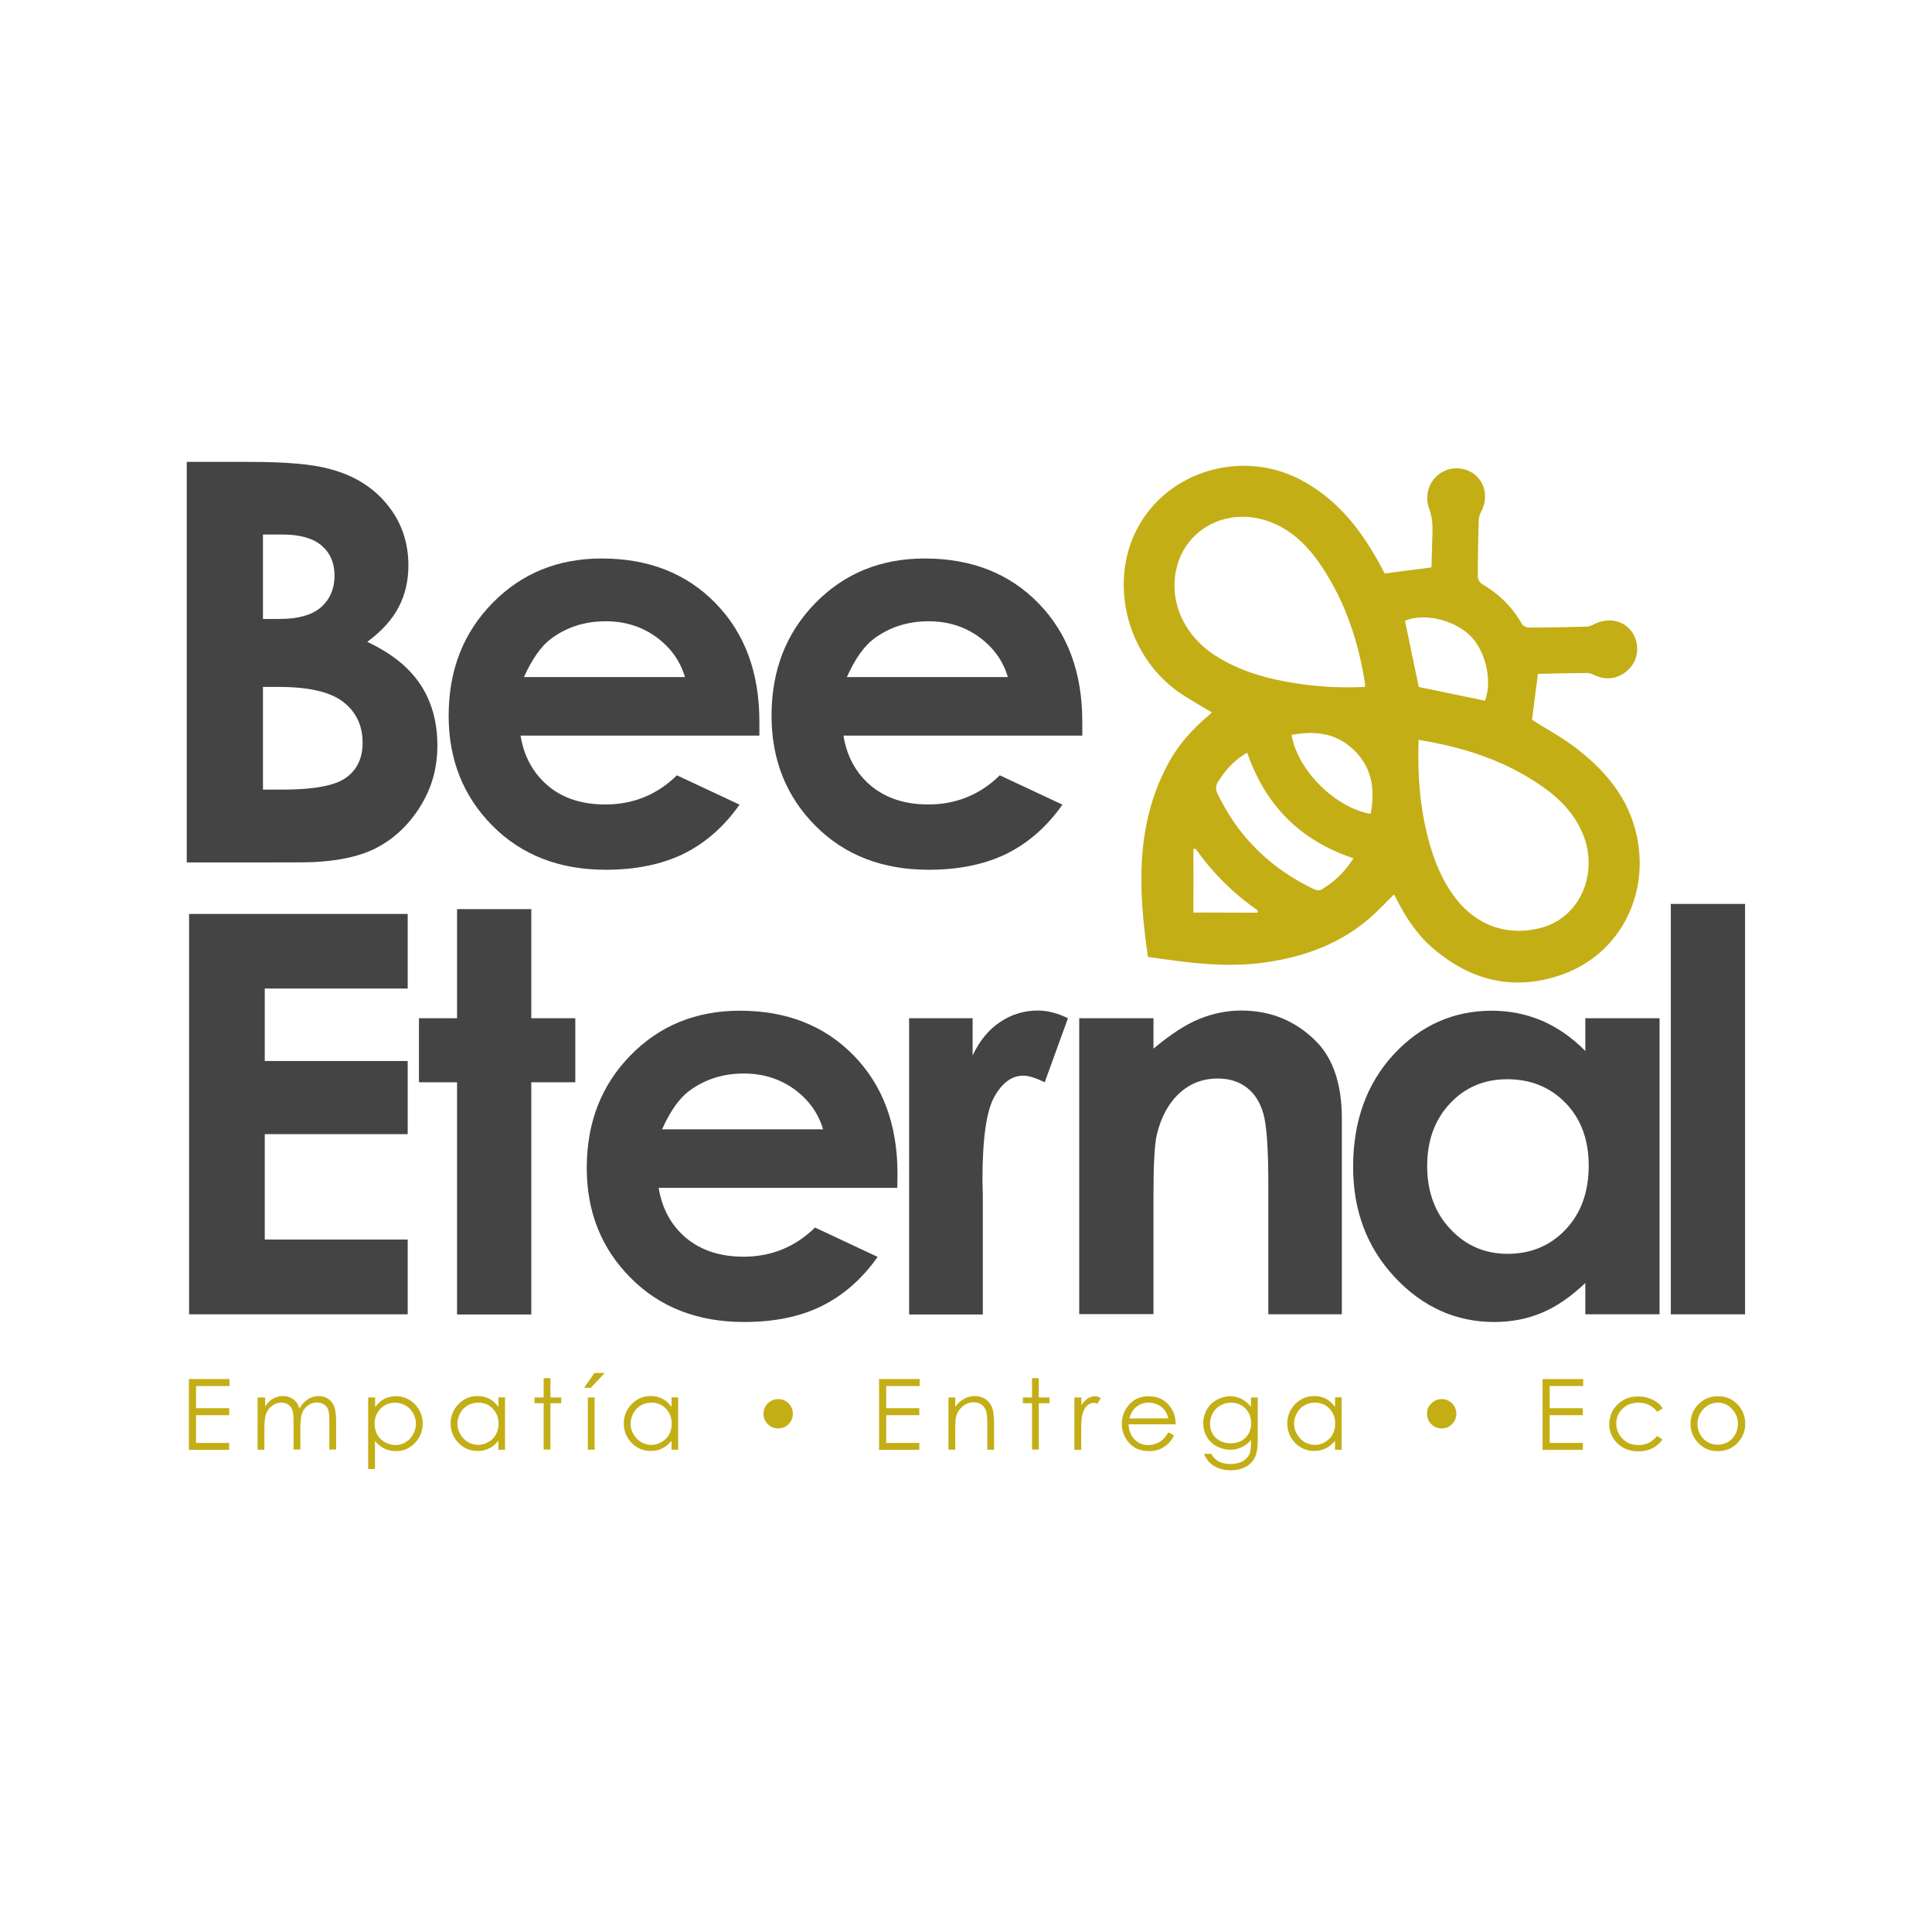
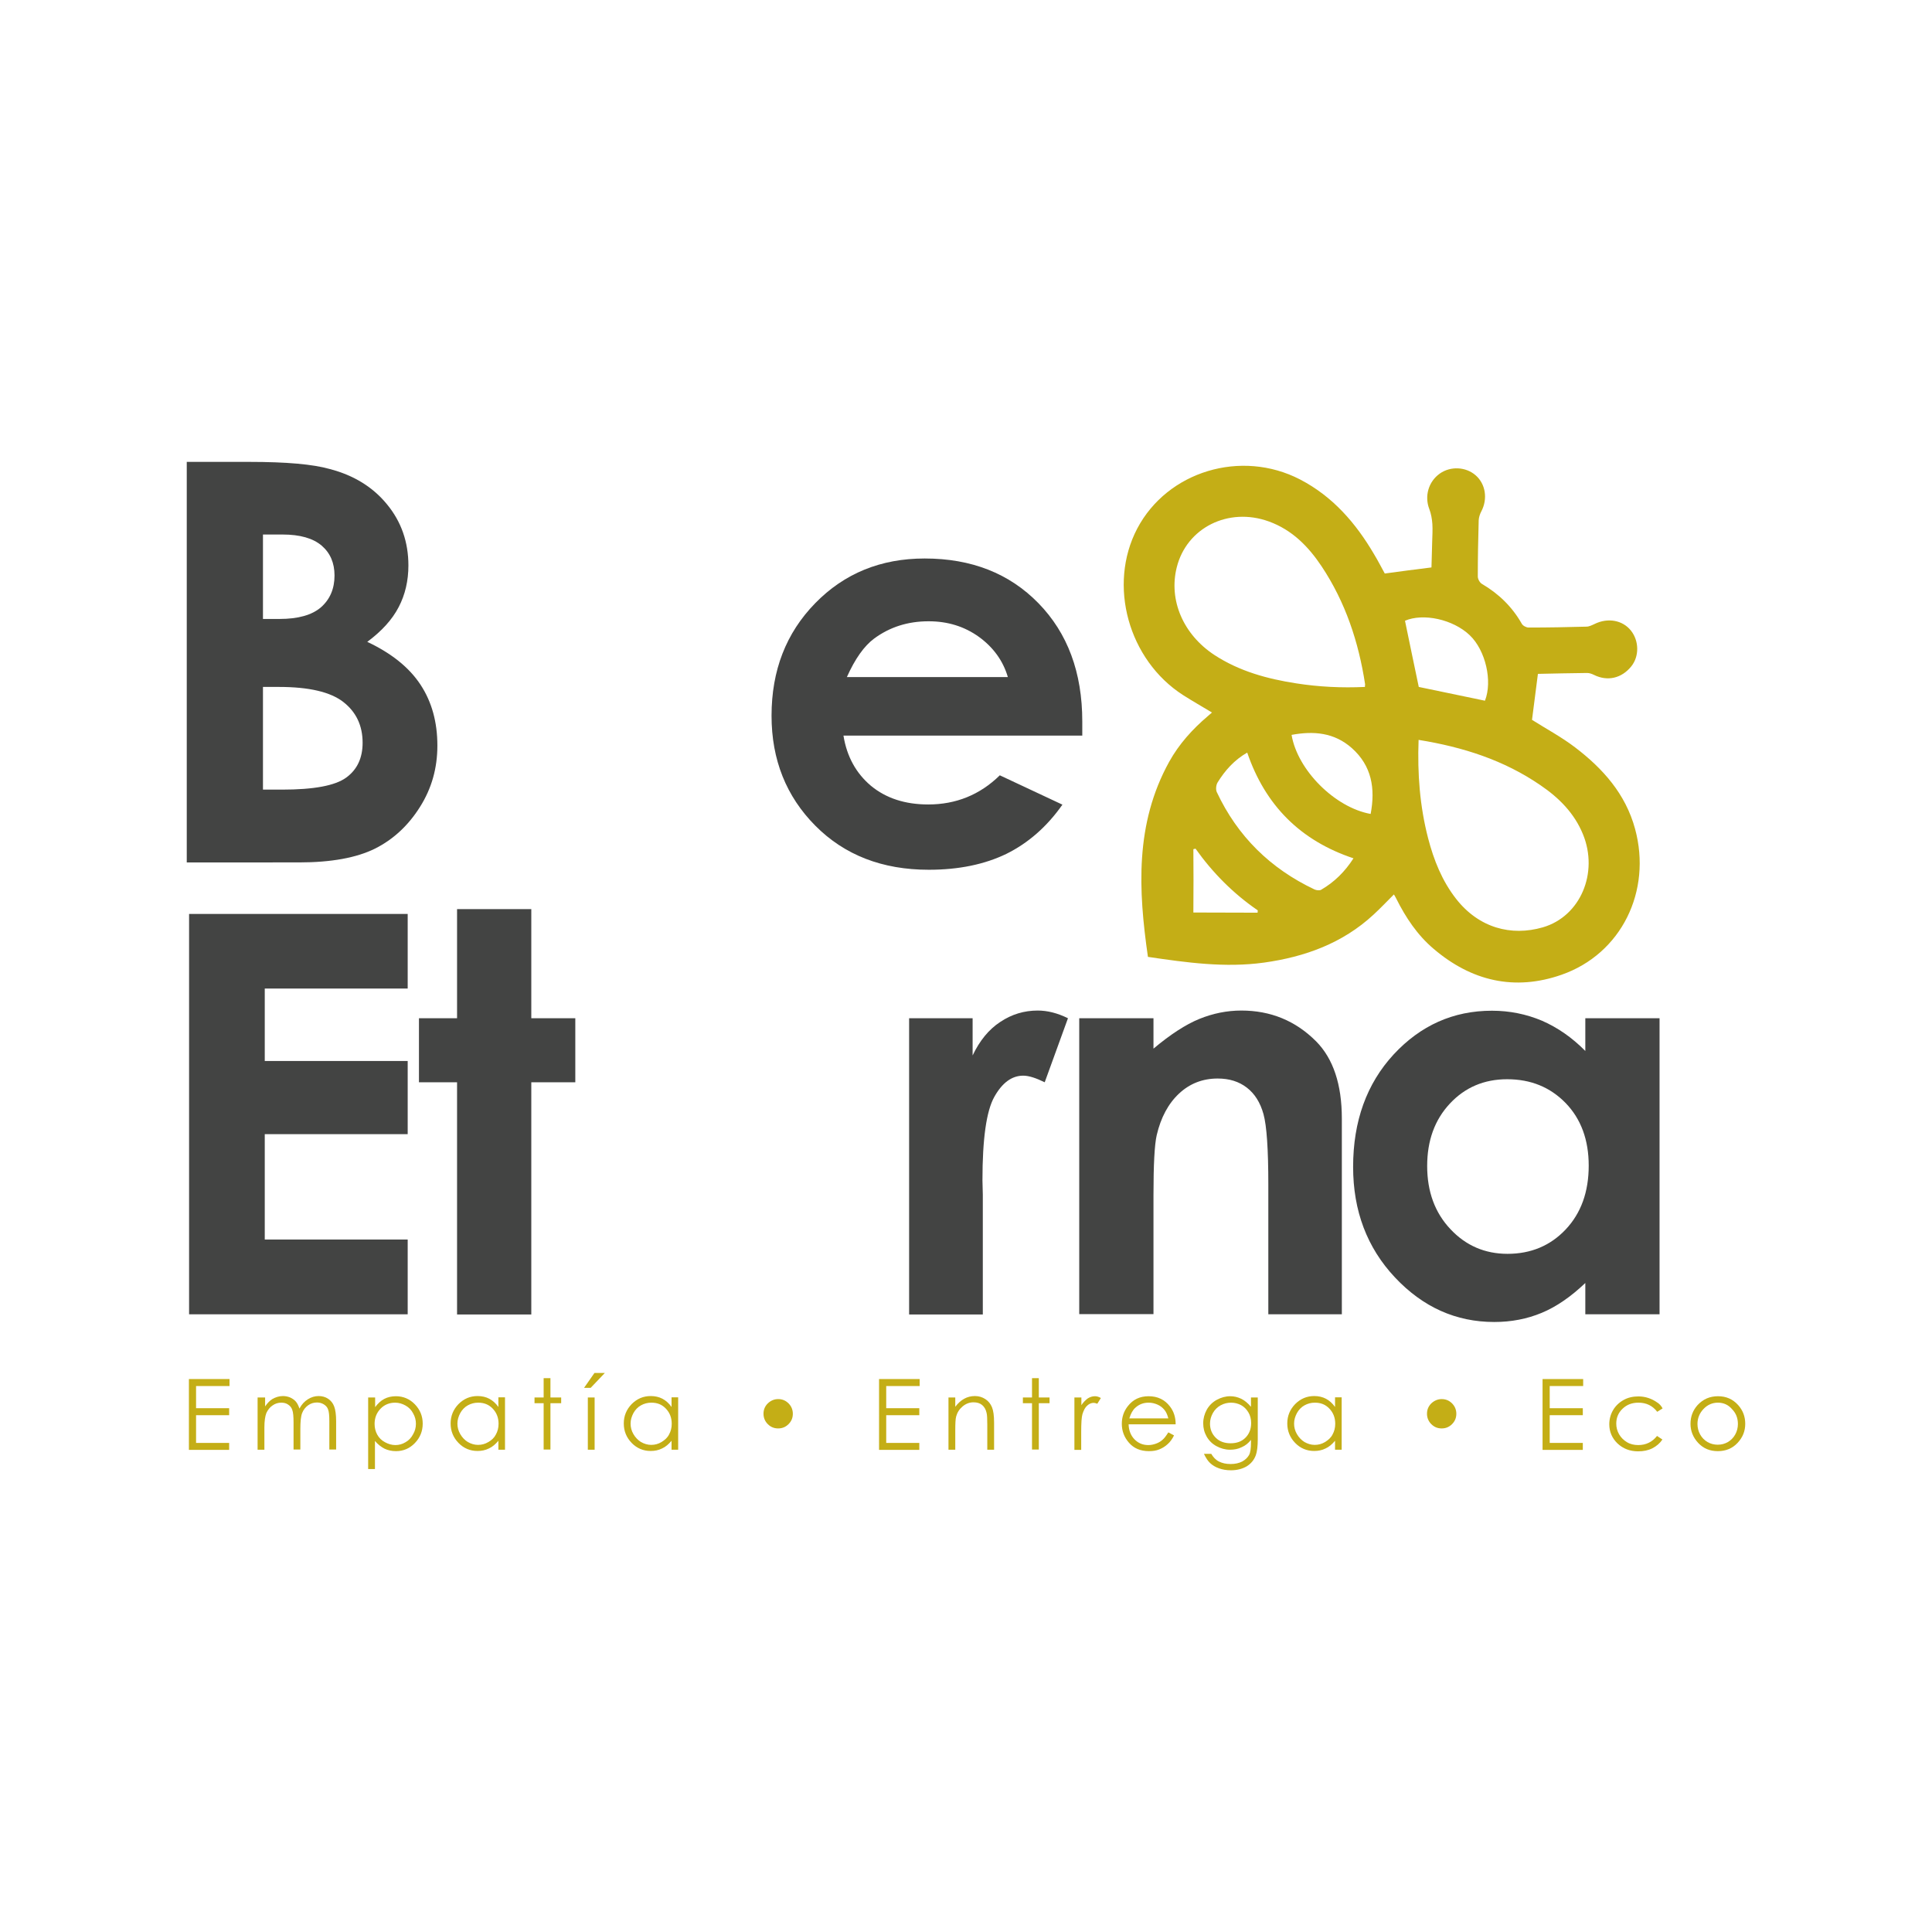
<svg xmlns="http://www.w3.org/2000/svg" version="1.1" id="Layer_1" x="0px" y="0px" viewBox="0 0 1080 1080" style="enable-background:new 0 0 1080 1080;" xml:space="preserve">
  <style type="text/css">
	.st0{fill:#C4AE16;}
	.st1{fill:#434443;}
</style>
  <g>
    <g>
      <path class="st0" d="M105.7,770.9h22.6v3.9h-18.7v12.4h18.5v3.9h-18.5v15.5h18.5v3.9h-22.5V770.9z" />
      <path class="st0" d="M144.4,781.2h3.8v5c1.3-1.9,2.6-3.2,4-4.1c1.9-1.1,3.9-1.7,6-1.7c1.4,0,2.8,0.3,4,0.8    c1.3,0.6,2.3,1.3,3.1,2.2c0.8,0.9,1.5,2.2,2.1,4c1.2-2.3,2.8-4,4.7-5.2c1.9-1.2,3.9-1.8,6-1.8c2,0,3.8,0.5,5.3,1.5    c1.5,1,2.7,2.4,3.4,4.3c0.7,1.8,1.1,4.6,1.1,8.2v15.9h-3.8v-15.9c0-3.1-0.2-5.3-0.7-6.5c-0.4-1.2-1.2-2.1-2.3-2.8    c-1.1-0.7-2.4-1.1-3.9-1.1c-1.8,0-3.5,0.5-5,1.6c-1.5,1.1-2.6,2.5-3.3,4.3c-0.7,1.8-1,4.8-1,9v11.4h-3.8v-14.9    c0-3.5-0.2-5.9-0.7-7.2c-0.4-1.3-1.2-2.3-2.3-3c-1.1-0.8-2.4-1.1-3.9-1.1c-1.7,0-3.4,0.5-4.9,1.6c-1.5,1-2.6,2.5-3.4,4.2    c-0.7,1.8-1.1,4.5-1.1,8.1v12.4h-3.8V781.2z" />
      <path class="st0" d="M205.9,781.2h3.8v5.4c1.5-2,3.2-3.6,5.1-4.6c1.9-1,4.1-1.5,6.5-1.5c4.1,0,7.7,1.5,10.6,4.5    c2.9,3,4.4,6.6,4.4,10.8c0,4.3-1.5,7.9-4.4,10.9c-2.9,3-6.4,4.5-10.6,4.5c-2.3,0-4.5-0.5-6.4-1.4c-1.9-1-3.7-2.4-5.3-4.3v15.7    h-3.8V781.2z M220.9,784.1c-3.2,0-6,1.1-8.2,3.4c-2.2,2.3-3.3,5.1-3.3,8.5c0,2.2,0.5,4.2,1.5,6c1,1.8,2.4,3.2,4.3,4.2    c1.8,1,3.8,1.6,5.8,1.6c2,0,3.9-0.5,5.7-1.6c1.8-1,3.2-2.5,4.2-4.4c1.1-1.9,1.6-3.8,1.6-5.9c0-2.1-0.5-4-1.6-5.9    c-1-1.9-2.4-3.3-4.2-4.3S223,784.1,220.9,784.1z" />
      <path class="st0" d="M282.3,781.2v29.2h-3.7v-5c-1.6,1.9-3.3,3.4-5.3,4.3c-2,1-4.1,1.4-6.4,1.4c-4.1,0-7.7-1.5-10.6-4.5    c-2.9-3-4.4-6.6-4.4-10.9c0-4.2,1.5-7.8,4.4-10.8c3-3,6.5-4.5,10.7-4.5c2.4,0,4.6,0.5,6.5,1.5c1.9,1,3.6,2.5,5.1,4.6v-5.4H282.3z     M267.3,784.1c-2.1,0-4,0.5-5.8,1.5c-1.8,1-3.2,2.5-4.2,4.3c-1,1.9-1.6,3.8-1.6,5.9c0,2.1,0.5,4,1.6,5.9c1.1,1.9,2.5,3.3,4.2,4.4    c1.8,1,3.7,1.6,5.7,1.6c2.1,0,4-0.5,5.8-1.6c1.8-1,3.3-2.4,4.2-4.2c1-1.8,1.5-3.8,1.5-6c0-3.4-1.1-6.2-3.3-8.5    S270.5,784.1,267.3,784.1z" />
      <path class="st0" d="M303.9,770.4h3.8v10.8h6v3.2h-6v25.9h-3.8v-25.9h-5.1v-3.2h5.1V770.4z" />
      <path class="st0" d="M332.3,767.5h5.8l-7.9,8.3h-3.7L332.3,767.5z M328.6,781.2h3.8v29.2h-3.8V781.2z" />
      <path class="st0" d="M379.1,781.2v29.2h-3.7v-5c-1.6,1.9-3.3,3.4-5.3,4.3c-2,1-4.1,1.4-6.4,1.4c-4.1,0-7.7-1.5-10.6-4.5    c-2.9-3-4.4-6.6-4.4-10.9c0-4.2,1.5-7.8,4.4-10.8c3-3,6.5-4.5,10.7-4.5c2.4,0,4.6,0.5,6.5,1.5c1.9,1,3.6,2.5,5.1,4.6v-5.4H379.1z     M364.1,784.1c-2.1,0-4,0.5-5.8,1.5c-1.8,1-3.2,2.5-4.2,4.3c-1,1.9-1.6,3.8-1.6,5.9c0,2.1,0.5,4,1.6,5.9c1.1,1.9,2.5,3.3,4.2,4.4    c1.8,1,3.7,1.6,5.7,1.6c2.1,0,4-0.5,5.8-1.6s3.3-2.4,4.2-4.2c1-1.8,1.5-3.8,1.5-6c0-3.4-1.1-6.2-3.3-8.5S367.4,784.1,364.1,784.1z    " />
      <path class="st0" d="M435,782.1c2.3,0,4.2,0.8,5.8,2.4c1.6,1.6,2.4,3.6,2.4,5.8c0,2.3-0.8,4.2-2.4,5.8c-1.6,1.6-3.5,2.4-5.8,2.4    s-4.2-0.8-5.8-2.4c-1.6-1.6-2.4-3.6-2.4-5.8c0-2.3,0.8-4.2,2.4-5.8C430.8,783,432.7,782.1,435,782.1z" />
      <path class="st0" d="M491.5,770.9h22.6v3.9h-18.7v12.4h18.5v3.9h-18.5v15.5h18.5v3.9h-22.5V770.9z" />
      <path class="st0" d="M530.2,781.2h3.8v5.2c1.5-2,3.2-3.5,5-4.5c1.8-1,3.8-1.5,6-1.5c2.2,0,4.1,0.6,5.8,1.7    c1.7,1.1,2.9,2.6,3.7,4.5c0.8,1.9,1.2,4.8,1.2,8.8v15h-3.8v-13.9c0-3.4-0.1-5.6-0.4-6.7c-0.4-1.9-1.3-3.4-2.5-4.4    c-1.2-1-2.8-1.5-4.8-1.5c-2.3,0-4.3,0.8-6.1,2.3c-1.8,1.5-3,3.4-3.6,5.6c-0.4,1.4-0.5,4.1-0.5,7.9v10.7h-3.8V781.2z" />
      <path class="st0" d="M576.9,770.4h3.8v10.8h6v3.2h-6v25.9h-3.8v-25.9h-5.1v-3.2h5.1V770.4z" />
      <path class="st0" d="M600.7,781.2h3.8v4.3c1.1-1.7,2.4-2.9,3.6-3.8c1.3-0.8,2.6-1.2,4-1.2c1,0,2.1,0.3,3.3,1l-2,3.2    c-0.8-0.3-1.5-0.5-2-0.5c-1.3,0-2.5,0.5-3.6,1.5c-1.2,1-2,2.6-2.7,4.8c-0.5,1.7-0.7,5-0.7,10.1v9.9h-3.8V781.2z" />
      <path class="st0" d="M653.1,800.7l3.2,1.7c-1,2-2.2,3.7-3.6,4.9c-1.4,1.3-2.9,2.2-4.6,2.9c-1.7,0.7-3.6,1-5.8,1    c-4.8,0-8.5-1.6-11.2-4.7c-2.7-3.1-4-6.6-4-10.6c0-3.7,1.1-7,3.4-9.9c2.9-3.7,6.7-5.5,11.6-5.5c5,0,9,1.9,11.9,5.7    c2.1,2.7,3.2,6,3.2,10h-26.3c0.1,3.4,1.2,6.2,3.2,8.3c2.1,2.2,4.7,3.3,7.8,3.3c1.5,0,2.9-0.3,4.3-0.8s2.6-1.2,3.6-2.1    C650.9,804,651.9,802.6,653.1,800.7z M653.1,792.9c-0.5-2-1.2-3.6-2.2-4.8c-1-1.2-2.2-2.2-3.8-2.9c-1.6-0.7-3.2-1.1-5-1.1    c-2.9,0-5.3,0.9-7.4,2.8c-1.5,1.3-2.6,3.4-3.4,6H653.1z" />
      <path class="st0" d="M699.3,781.2h3.8v23.3c0,4.1-0.4,7.1-1.1,9c-1,2.7-2.7,4.7-5.1,6.2c-2.4,1.4-5.4,2.2-8.8,2.2    c-2.5,0-4.8-0.4-6.7-1.1c-2-0.7-3.6-1.7-4.9-2.9c-1.3-1.2-2.4-2.9-3.5-5.2h4.1c1.1,1.9,2.5,3.4,4.3,4.3c1.8,0.9,3.9,1.4,6.5,1.4    c2.6,0,4.7-0.5,6.5-1.4c1.8-1,3-2.2,3.8-3.6c0.8-1.4,1.1-3.8,1.1-7v-1.5c-1.4,1.8-3.1,3.2-5.2,4.1c-2,1-4.2,1.4-6.5,1.4    c-2.7,0-5.2-0.7-7.6-2c-2.4-1.3-4.2-3.1-5.5-5.4c-1.3-2.3-1.9-4.7-1.9-7.4s0.7-5.2,2-7.6c1.3-2.3,3.2-4.2,5.6-5.5s4.9-2,7.5-2    c2.2,0,4.2,0.5,6.1,1.4c1.9,0.9,3.7,2.4,5.5,4.5V781.2z M688.2,784.1c-2.1,0-4.1,0.5-5.9,1.5c-1.8,1-3.3,2.5-4.3,4.3    c-1,1.8-1.6,3.8-1.6,5.9c0,3.2,1.1,5.8,3.2,7.9c2.1,2.1,4.9,3.1,8.3,3.1c3.5,0,6.2-1,8.3-3.1s3.2-4.8,3.2-8.2    c0-2.2-0.5-4.2-1.5-5.9c-1-1.7-2.3-3.1-4.1-4.1C692.1,784.6,690.2,784.1,688.2,784.1z" />
      <path class="st0" d="M750,781.2v29.2h-3.7v-5c-1.6,1.9-3.3,3.4-5.3,4.3c-2,1-4.1,1.4-6.4,1.4c-4.1,0-7.7-1.5-10.6-4.5    c-2.9-3-4.4-6.6-4.4-10.9c0-4.2,1.5-7.8,4.4-10.8c3-3,6.5-4.5,10.7-4.5c2.4,0,4.6,0.5,6.5,1.5c1.9,1,3.6,2.5,5.1,4.6v-5.4H750z     M735,784.1c-2.1,0-4,0.5-5.8,1.5c-1.8,1-3.2,2.5-4.2,4.3c-1,1.9-1.6,3.8-1.6,5.9c0,2.1,0.5,4,1.6,5.9c1.1,1.9,2.5,3.3,4.2,4.4    c1.8,1,3.7,1.6,5.7,1.6c2.1,0,4-0.5,5.8-1.6s3.3-2.4,4.2-4.2c1-1.8,1.5-3.8,1.5-6c0-3.4-1.1-6.2-3.3-8.5S738.3,784.1,735,784.1z" />
      <path class="st0" d="M805.9,782.1c2.3,0,4.2,0.8,5.8,2.4c1.6,1.6,2.4,3.6,2.4,5.8c0,2.3-0.8,4.2-2.4,5.8c-1.6,1.6-3.5,2.4-5.8,2.4    c-2.3,0-4.2-0.8-5.8-2.4c-1.6-1.6-2.4-3.6-2.4-5.8c0-2.3,0.8-4.2,2.4-5.8C801.7,783,803.7,782.1,805.9,782.1z" />
      <path class="st0" d="M862.4,770.9H885v3.9h-18.7v12.4h18.5v3.9h-18.5v15.5h18.5v3.9h-22.5V770.9z" />
      <path class="st0" d="M929.4,787.3l-3,1.9c-2.6-3.4-6.1-5.1-10.5-5.1c-3.6,0-6.5,1.1-8.9,3.4s-3.5,5.1-3.5,8.3c0,2.1,0.5,4.1,1.6,6    c1.1,1.9,2.6,3.3,4.4,4.4s4,1.6,6.3,1.6c4.3,0,7.8-1.7,10.5-5.1l3,2c-1.4,2.1-3.3,3.7-5.6,4.9c-2.4,1.2-5,1.7-8,1.7    c-4.6,0-8.4-1.5-11.5-4.4c-3-2.9-4.6-6.5-4.6-10.7c0-2.8,0.7-5.5,2.1-7.9c1.4-2.4,3.4-4.3,5.9-5.7c2.5-1.4,5.3-2,8.3-2    c1.9,0,3.8,0.3,5.6,0.9c1.8,0.6,3.3,1.4,4.6,2.3C927.5,784.6,928.6,785.8,929.4,787.3z" />
      <path class="st0" d="M960.4,780.5c4.5,0,8.2,1.6,11.2,4.9c2.7,3,4,6.5,4,10.5c0,4.1-1.4,7.6-4.3,10.7c-2.8,3-6.5,4.6-11,4.6    c-4.5,0-8.1-1.5-11-4.6c-2.8-3-4.3-6.6-4.3-10.7c0-4,1.3-7.5,4-10.5C952.1,782.1,955.8,780.5,960.4,780.5z M960.3,784.1    c-3.1,0-5.8,1.2-8,3.5c-2.2,2.3-3.4,5.1-3.4,8.4c0,2.1,0.5,4.1,1.5,5.9c1,1.8,2.4,3.2,4.1,4.2c1.7,1,3.7,1.5,5.7,1.5    c2.1,0,4-0.5,5.7-1.5c1.7-1,3.1-2.4,4.1-4.2c1-1.8,1.5-3.8,1.5-5.9c0-3.3-1.1-6.1-3.4-8.4C966.1,785.3,963.5,784.1,960.3,784.1z" />
    </g>
    <path id="XMLID_1_" class="st0" d="M774.1,320.6c8.8-1.2,17.1-2.3,26.1-3.4c0.1-4.3,0.3-9.4,0.4-14.4c0.1-3.3,0.3-6.7,0.1-9.9   c-0.2-2.8-0.7-5.7-1.7-8.3c-2.8-7.2-0.5-15.4,5.9-19.9c6-4.2,14.5-3.8,20,1c5.6,4.9,6.8,13.2,3.2,20.1c-0.8,1.5-1.4,3.3-1.5,5   c-0.3,10.5-0.5,21-0.5,31.5c0,1.4,1.1,3.4,2.3,4.1c9.4,5.5,16.9,12.8,22.3,22.3c0.6,1.1,2.5,2.1,3.8,2.1c10.8,0,21.6-0.2,32.3-0.5   c1.5,0,3.1-0.8,4.6-1.5c7.3-3.6,15.6-2.2,20.3,3.7c4.6,5.8,4.7,14.4,0.2,20c-5.4,6.7-13.3,8.5-20.8,4.8c-1.2-0.6-2.6-1.1-3.9-1.1   c-9.3,0.1-18.5,0.3-27.5,0.5c-1.1,8.7-2.2,17.3-3.3,25.7c7.9,5,16.5,9.6,24.1,15.4c15.5,11.8,28.2,26,33.5,45.5   c9.5,34.8-7.6,69.9-41.1,81.6c-26.3,9.2-50.4,3.5-71.5-14.5c-9.1-7.7-15.6-17.5-20.9-28.1c-0.4-0.8-0.9-1.7-1.3-2.3   c-3.9,3.9-7.5,7.7-11.4,11.3c-17.3,16-38.3,23.6-61.2,26.8c-21.8,3-43.3,0-64.9-3.2c-5.4-37.4-7.3-74.4,11.9-109.1   c5.5-9.9,13-18.2,21.6-25.5c0.7-0.6,1.4-1.2,2.3-2c-5.5-3.3-10.9-6.4-16.1-9.7c-30.7-19.7-42.2-61.6-25.7-93.1   c16.9-32.1,58.1-44.5,91-27.5c18.3,9.5,31.2,24.4,41.4,41.8C770.3,313.4,772.2,317.2,774.1,320.6z M763,384c0-0.7,0.1-1.1,0.1-1.5   c-3.6-23.6-11-45.9-24.3-65.9c-7.4-11.1-16.5-20.4-29.5-25.1c-22.6-8.2-46,3.5-51.5,25.7c-4.6,18.4,3.7,37.5,21,48.9   c13.9,9.1,29.6,13.4,45.8,15.9C737.4,384,750.1,384.6,763,384z M793,413.6c-0.7,19,0.7,37.1,5.3,54.9c3.2,12.3,7.8,23.9,15.7,34   c12.7,16.2,30.7,21,48.4,15.9c21.1-6.1,31.3-30.5,22.5-52c-4.8-11.8-13.4-20.4-23.7-27.4C840.7,424.9,817.8,417.6,793,413.6z    M697.2,420.7c-7.3,4.2-12.4,10-16.5,16.6c-0.9,1.4-1.2,4-0.5,5.5c11.6,24.7,29.9,42.7,54.6,54.4c1.1,0.5,2.8,0.7,3.7,0.2   c7.4-4.3,13.3-10.1,18.1-17.6C726.9,469.9,707.3,450.2,697.2,420.7z M830.1,391.7c4.3-10.9,0.4-28.1-8.5-36.6   c-9.3-8.9-26-12.5-36.2-8.1c2.6,12.4,5.1,24.8,7.7,37C805.3,386.5,817.7,389.1,830.1,391.7z M766.2,455   c2.7-14.3,0.6-26.9-10.5-36.8c-9.8-8.7-21.3-9.7-33.7-7.4C725.3,430.5,746.2,451.4,766.2,455z M667.1,510.1   c12.6,0,24.2,0.1,35.9,0.1c0-0.4,0.1-0.9,0.1-1.3c-13.7-9.4-25.2-21-34.8-34.5c-0.4,0.1-0.8,0.2-1.2,0.3   C667.2,486,667.2,497.3,667.1,510.1z" />
    <path class="st1" d="M104.4,482V258.2h35.2c20.4,0,35.3,1.3,44.8,4c13.4,3.5,24.1,10.1,32,19.8c7.9,9.6,11.9,21,11.9,34.1   c0,8.5-1.8,16.3-5.4,23.2c-3.6,7-9.5,13.5-17.6,19.5c13.6,6.4,23.5,14.4,29.8,24c6.3,9.6,9.4,20.9,9.4,34c0,12.6-3.2,24-9.8,34.4   c-6.5,10.3-14.9,18.1-25.1,23.2c-10.3,5.1-24.4,7.7-42.5,7.7H104.4z M147,298.8V346h9.3c10.4,0,18.1-2.2,23.1-6.5   c5-4.4,7.6-10.3,7.6-17.8c0-7-2.4-12.6-7.2-16.7c-4.8-4.1-12.1-6.2-21.8-6.2H147z M147,384v57.4h10.7c17.7,0,29.6-2.2,35.8-6.7   c6.2-4.5,9.2-11,9.2-19.5c0-9.6-3.6-17.2-10.8-22.8c-7.2-5.6-19.2-8.4-36-8.4H147z" />
-     <path class="st1" d="M424.5,411.2H291c1.9,11.8,7.1,21.1,15.4,28.1s19,10.4,32,10.4c15.5,0,28.9-5.4,40-16.3l35,16.4   c-8.7,12.4-19.2,21.5-31.3,27.5c-12.2,5.9-26.6,8.9-43.4,8.9c-26,0-47.1-8.2-63.4-24.6c-16.3-16.4-24.5-36.9-24.5-61.5   c0-25.3,8.1-46.2,24.4-62.9c16.3-16.7,36.7-25,61.2-25c26.1,0,47.3,8.3,63.6,25c16.3,16.7,24.5,38.7,24.5,66.1L424.5,411.2z    M382.9,378.5c-2.7-9.2-8.2-16.7-16.2-22.5c-8.1-5.8-17.4-8.7-28.1-8.7c-11.6,0-21.7,3.2-30.5,9.7c-5.5,4.1-10.6,11.2-15.2,21.5   H382.9z" />
    <path class="st1" d="M605,411.2H471.5c1.9,11.8,7.1,21.1,15.4,28.1c8.4,6.9,19,10.4,32,10.4c15.5,0,28.9-5.4,40-16.3l35,16.4   c-8.7,12.4-19.2,21.5-31.3,27.5c-12.2,5.9-26.6,8.9-43.4,8.9c-26,0-47.1-8.2-63.4-24.6c-16.3-16.4-24.5-36.9-24.5-61.5   c0-25.3,8.1-46.2,24.4-62.9c16.3-16.7,36.7-25,61.2-25c26.1,0,47.3,8.3,63.6,25c16.3,16.7,24.5,38.7,24.5,66.1L605,411.2z    M563.4,378.5c-2.7-9.2-8.2-16.7-16.2-22.5c-8.1-5.8-17.4-8.7-28.1-8.7c-11.6,0-21.7,3.2-30.5,9.7c-5.5,4.1-10.6,11.2-15.2,21.5   H563.4z" />
    <path class="st1" d="M105.7,510.9h122.2v41.7H148v40.5h79.9V634H148v58.9h79.9v41.8H105.7V510.9z" />
    <path class="st1" d="M255.5,508.2h41.5v61h24.6V605h-24.6v129.8h-41.5V605h-21.3v-35.8h21.3V508.2z" />
-     <path class="st1" d="M501.6,664H368.2c1.9,11.8,7.1,21.1,15.4,28.1c8.4,6.9,19,10.4,32,10.4c15.5,0,28.9-5.4,40-16.3l35,16.4   c-8.7,12.4-19.2,21.5-31.3,27.5S432.7,739,416,739c-26,0-47.1-8.2-63.4-24.6C336.2,698,328,677.5,328,652.9   c0-25.3,8.1-46.2,24.4-62.9c16.3-16.7,36.7-25,61.2-25c26.1,0,47.3,8.3,63.6,25c16.3,16.7,24.5,38.7,24.5,66.1L501.6,664z    M460.1,631.3c-2.7-9.2-8.2-16.7-16.2-22.5c-8.1-5.8-17.5-8.7-28.1-8.7c-11.6,0-21.7,3.2-30.5,9.7c-5.5,4.1-10.6,11.2-15.2,21.5   H460.1z" />
    <path class="st1" d="M508.1,569.2h35.6V590c3.9-8.2,9-14.5,15.4-18.7c6.4-4.3,13.4-6.4,21-6.4c5.4,0,11,1.4,16.9,4.3L584,605   c-4.9-2.4-8.9-3.7-12-3.7c-6.4,0-11.8,4-16.2,11.9c-4.4,7.9-6.6,23.4-6.6,46.6l0.2,8.1v66.9h-41.2V569.2z" />
    <path class="st1" d="M603.3,569.2h41.5v17c9.4-7.9,18-13.5,25.6-16.6c7.6-3.1,15.5-4.7,23.5-4.7c16.4,0,30.3,5.7,41.8,17.2   c9.6,9.7,14.4,24.1,14.4,43.2v109.4H709v-72.5c0-19.8-0.9-32.9-2.7-39.4c-1.8-6.5-4.9-11.4-9.3-14.8c-4.4-3.4-9.8-5.1-16.3-5.1   c-8.4,0-15.6,2.8-21.6,8.4s-10.2,13.4-12.5,23.3c-1.2,5.2-1.8,16.4-1.8,33.6v66.4h-41.5V569.2z" />
    <path class="st1" d="M886.2,569.2h41.5v165.5h-41.5v-17.5c-8.1,7.7-16.2,13.3-24.4,16.7c-8.2,3.4-17,5.1-26.5,5.1   c-21.4,0-39.9-8.3-55.5-24.9c-15.6-16.6-23.4-37.2-23.4-61.8c0-25.6,7.6-46.5,22.6-62.8c15.1-16.3,33.4-24.5,55-24.5   c9.9,0,19.2,1.9,28,5.6c8.7,3.8,16.8,9.4,24.2,16.9V569.2z M842.5,603.3c-12.8,0-23.5,4.5-32,13.6c-8.5,9.1-12.7,20.7-12.7,34.9   c0,14.3,4.3,26.1,13,35.3c8.6,9.2,19.3,13.8,31.9,13.8c13,0,23.9-4.5,32.5-13.6c8.6-9.1,12.9-21,12.9-35.7c0-14.4-4.3-26.1-12.9-35   C866.5,607.7,855.7,603.3,842.5,603.3z" />
-     <path class="st1" d="M934,505.3h41.5v229.4H934V505.3z" />
  </g>
</svg>